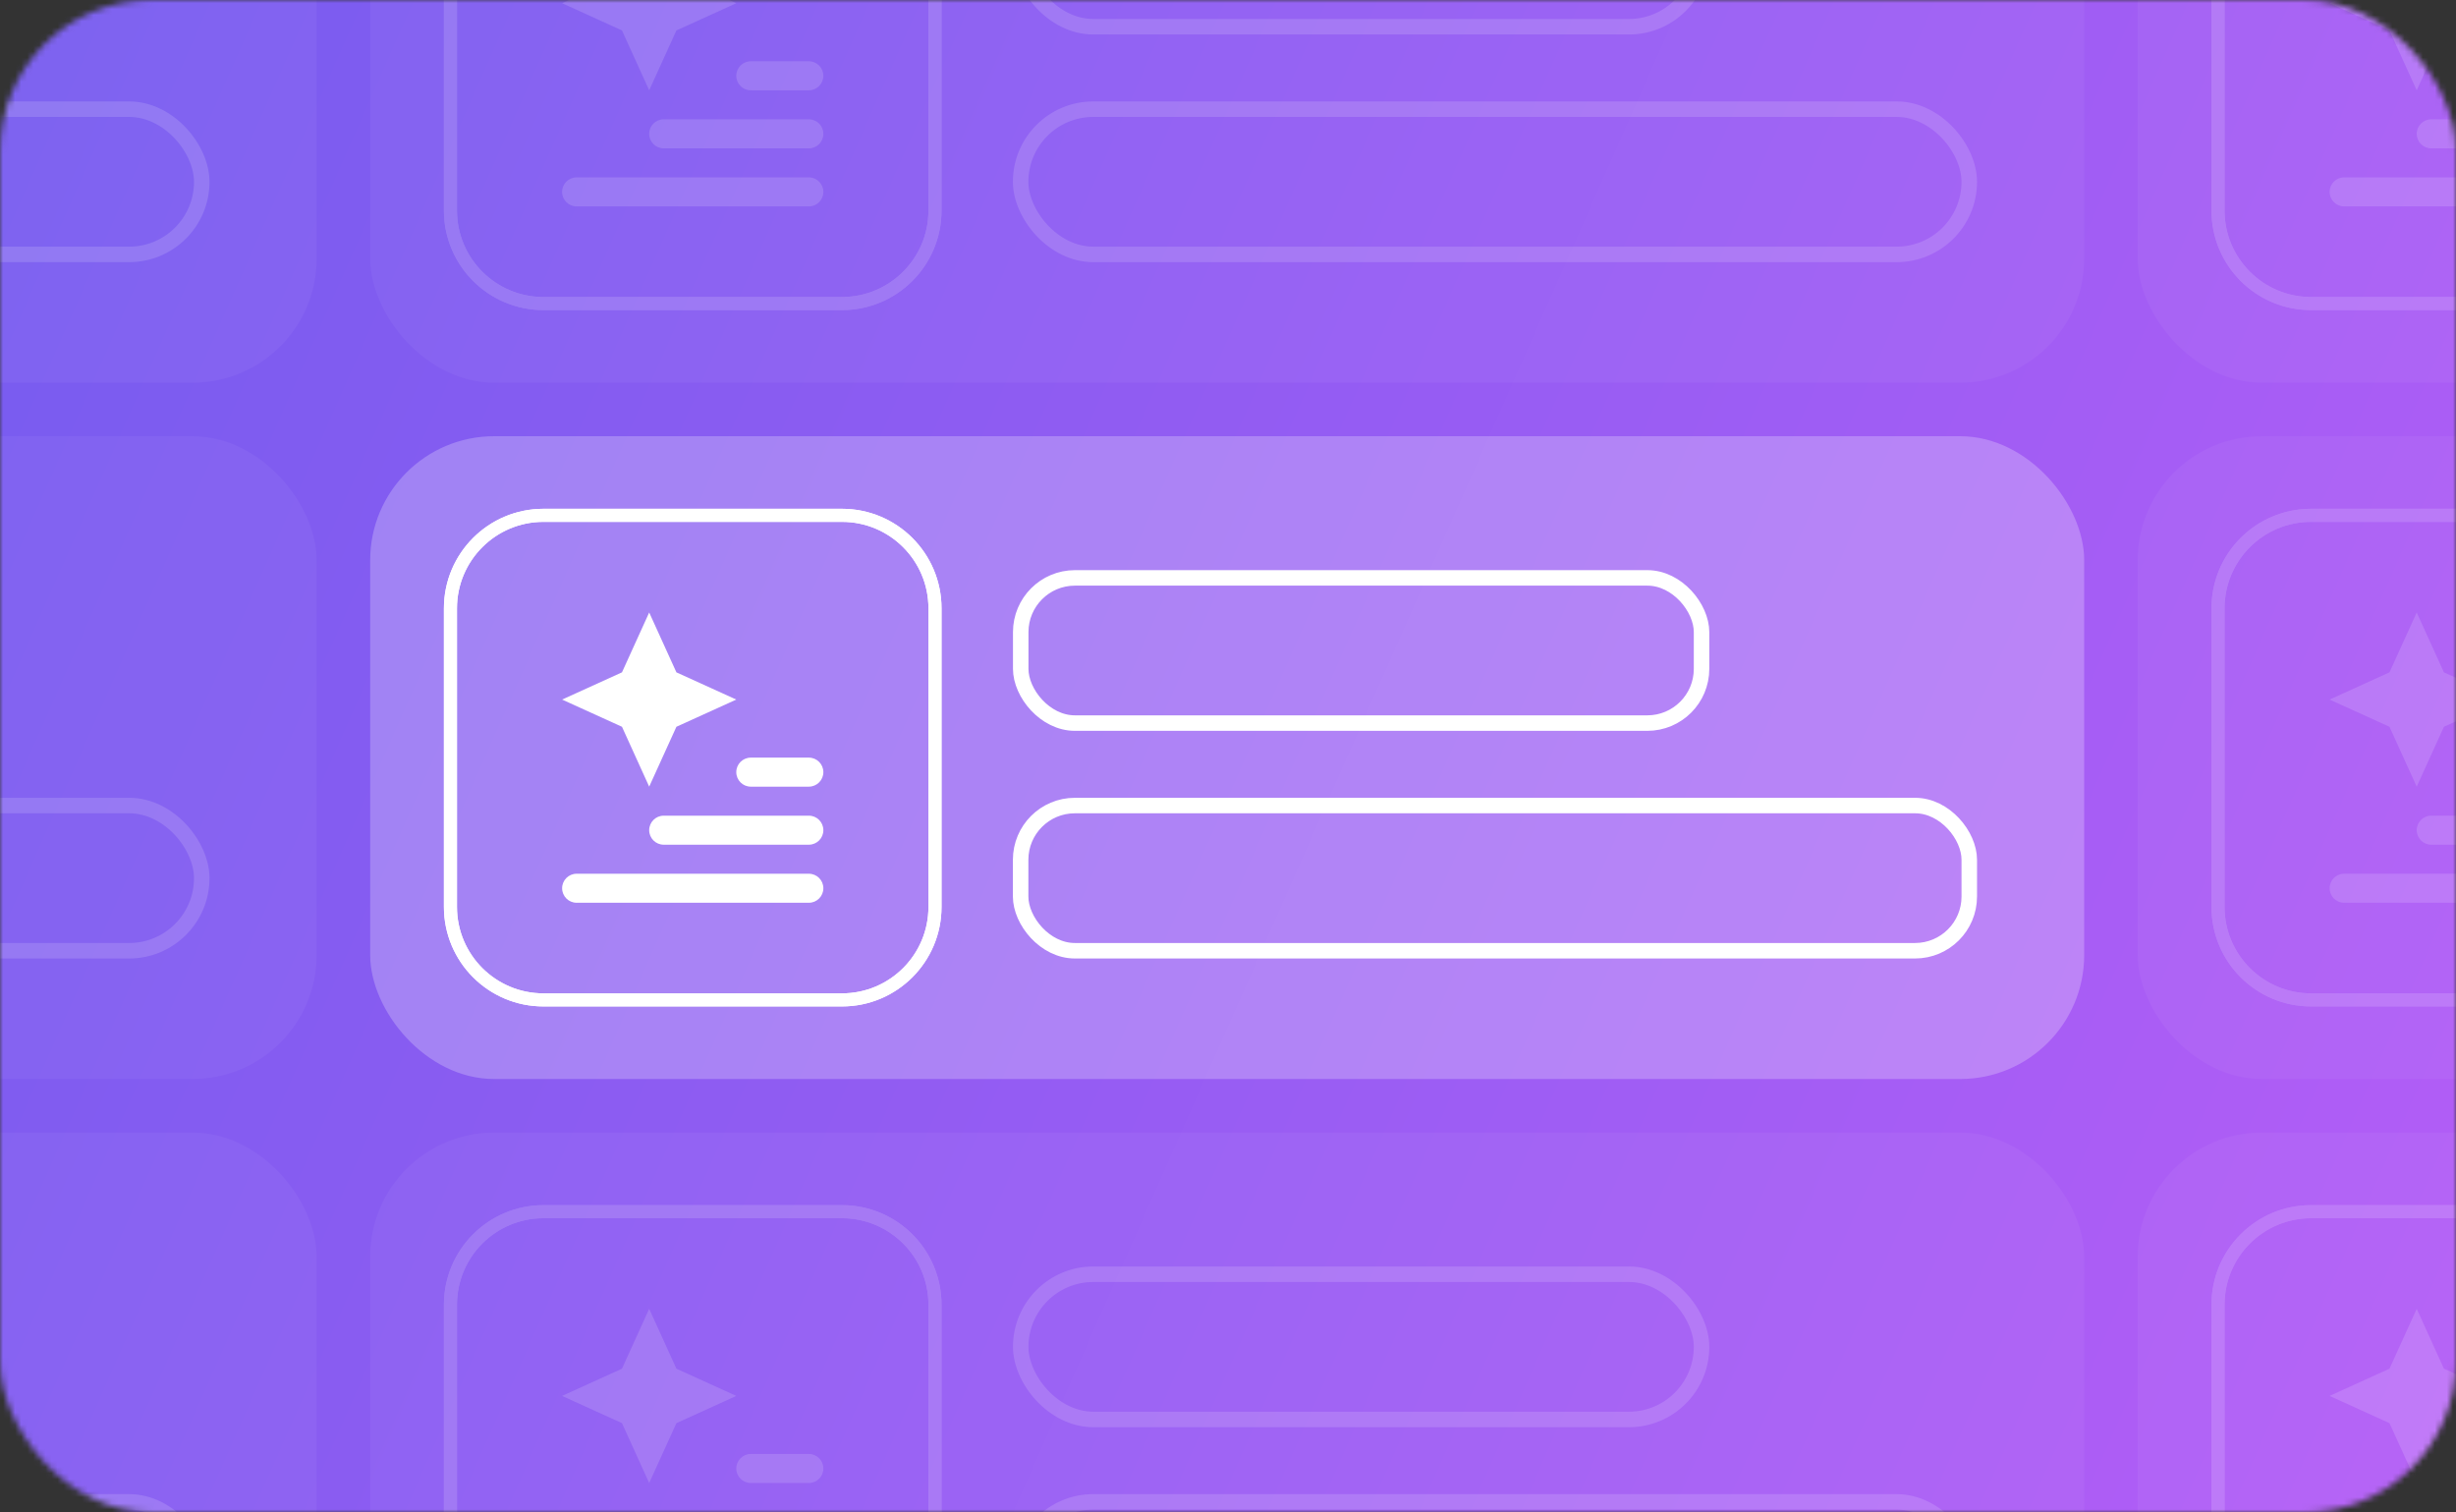
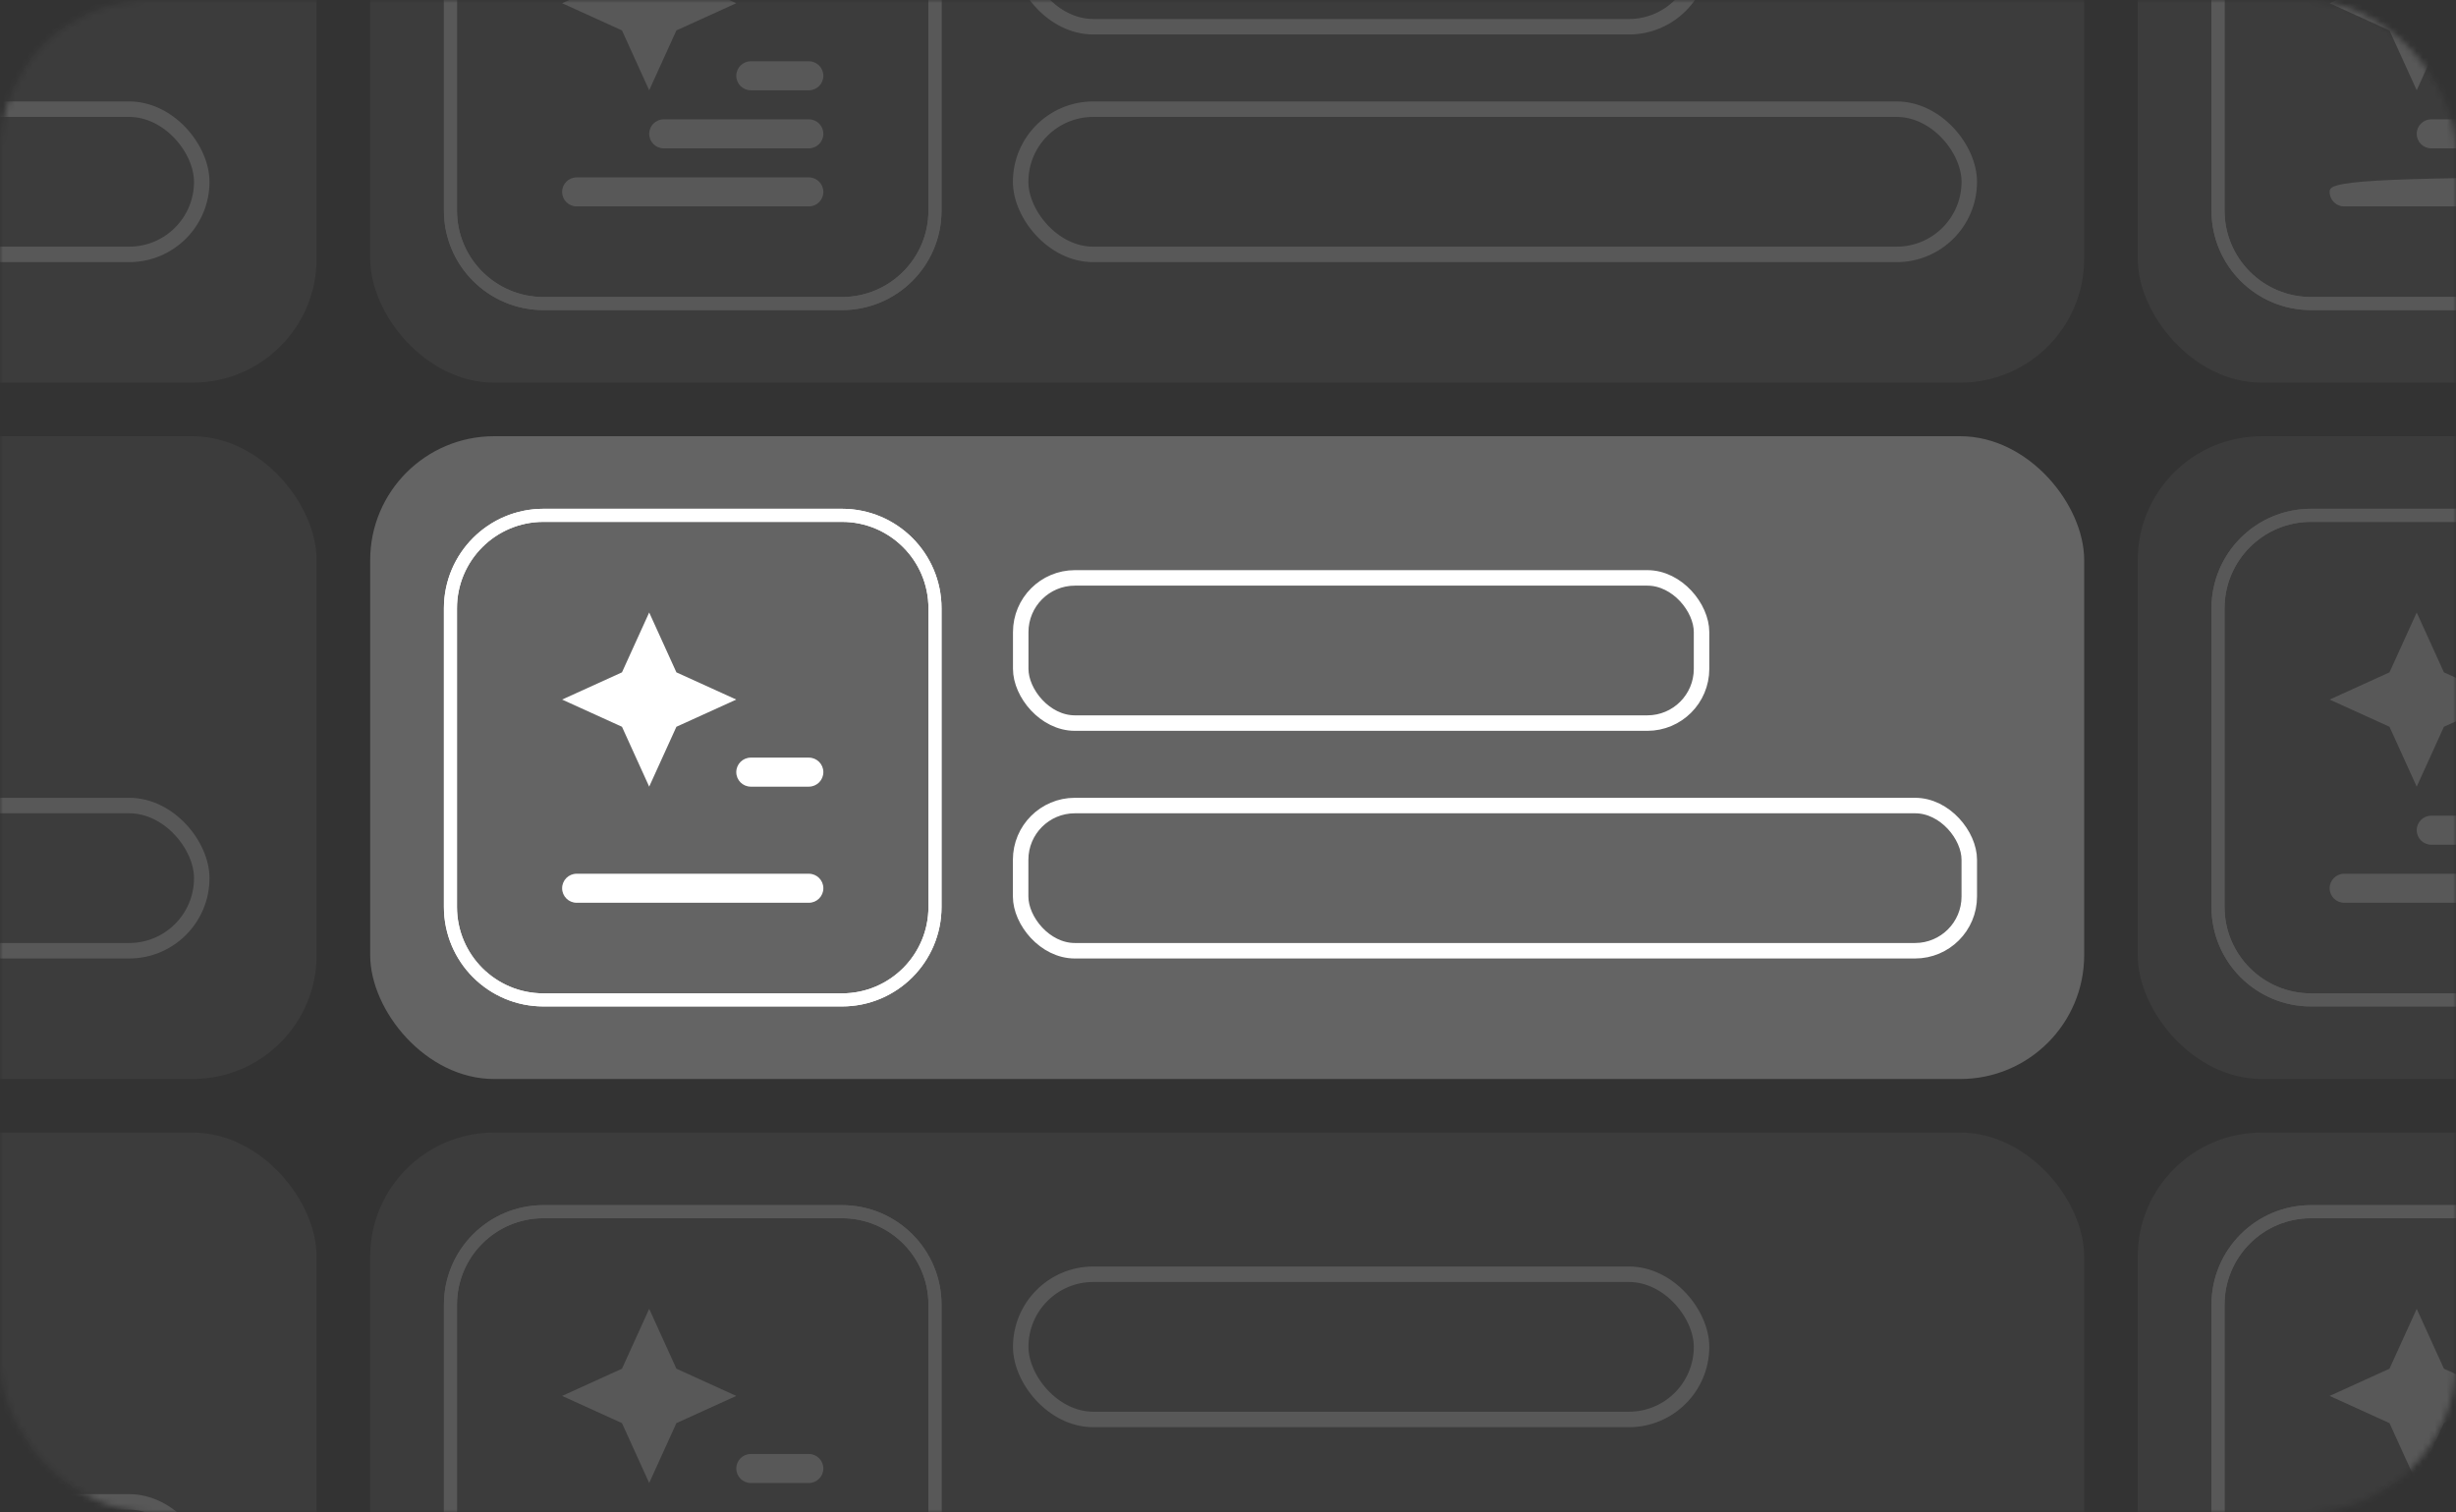
<svg xmlns="http://www.w3.org/2000/svg" width="406" height="250" viewBox="0 0 406 250" fill="none">
  <rect x="0" y="0" width="406" height="250" fill="#333333" stroke="none" />
  <mask id="mask0_361_1893" style="mask-type:alpha" maskUnits="userSpaceOnUse" x="0" y="0" width="406" height="250">
    <rect width="406" height="250" rx="25" fill="black" />
  </mask>
  <g mask="url(#mask0_361_1893)">
-     <rect x="-26.461" y="-25" width="467" height="311" fill="url(#paint0_linear_361_1893)" />
    <rect x="61.195" y="72.107" width="283.342" height="106.253" rx="20.488" fill="white" fill-opacity="0.24" />
    <path d="M89.835 85.184H139.191C147.681 85.184 154.562 92.067 154.562 100.556V149.913C154.562 158.402 147.681 165.284 139.191 165.284H89.835C81.346 165.284 74.463 158.402 74.463 149.913V100.556C74.463 92.067 81.345 85.184 89.835 85.184Z" stroke="white" stroke-width="2.161" />
    <path d="M89.835 85.184H139.191C147.681 85.184 154.562 92.067 154.562 100.556V149.913C154.562 158.402 147.681 165.284 139.191 165.284H89.835C81.346 165.284 74.463 158.402 74.463 149.913V100.556C74.463 92.067 81.345 85.184 89.835 85.184Z" stroke="white" stroke-width="2.161" />
    <path d="M107.317 130.033L102.819 120.136L92.922 115.638L102.819 111.139L107.317 101.242L111.816 111.139L121.713 115.638L111.816 120.136L107.317 130.033Z" fill="white" />
    <path d="M95.322 149.227H133.71C135.035 149.227 136.109 148.152 136.109 146.827C136.109 145.502 135.035 144.428 133.71 144.428H95.322C93.997 144.428 92.923 145.502 92.923 146.827C92.923 148.152 93.997 149.227 95.322 149.227Z" fill="white" />
-     <path d="M109.717 139.63H133.71C135.035 139.63 136.109 138.556 136.109 137.231C136.109 135.906 135.035 134.831 133.71 134.831H109.717C108.392 134.831 107.318 135.906 107.318 137.231C107.318 138.556 108.392 139.63 109.717 139.63Z" fill="white" />
    <path d="M124.113 130.034H133.71C135.035 130.034 136.109 128.96 136.109 127.634C136.109 126.309 135.035 125.235 133.71 125.235H124.113C122.788 125.235 121.714 126.309 121.714 127.634C121.714 128.96 122.788 130.034 124.113 130.034Z" fill="white" />
    <rect x="325.54" y="157.158" width="156.819" height="24.002" rx="8.964" transform="rotate(180 325.54 157.158)" stroke="white" stroke-width="2.561" />
    <rect x="281.282" y="119.527" width="112.547" height="24.002" rx="8.964" transform="rotate(180 281.282 119.527)" stroke="white" stroke-width="2.561" />
    <g opacity="0.18">
      <rect x="-231" y="72.107" width="283.342" height="106.253" rx="20.488" fill="white" fill-opacity="0.24" />
      <rect x="33.352" y="157.158" width="156.819" height="24.002" rx="12.001" transform="rotate(180 33.352 157.158)" stroke="white" stroke-width="2.561" />
    </g>
    <g opacity="0.18">
      <rect x="353.383" y="72.107" width="283.342" height="106.253" rx="20.488" fill="white" fill-opacity="0.24" />
      <path d="M382.03 85.184H431.387C439.876 85.184 446.758 92.067 446.758 100.556V149.913C446.758 158.402 439.876 165.284 431.387 165.284H382.03C373.541 165.284 366.658 158.402 366.658 149.913V100.556C366.658 92.067 373.541 85.184 382.03 85.184Z" stroke="white" stroke-width="2.161" />
      <path d="M382.03 85.184H431.387C439.876 85.184 446.758 92.067 446.758 100.556V149.913C446.758 158.402 439.876 165.284 431.387 165.284H382.03C373.541 165.284 366.658 158.402 366.658 149.913V100.556C366.658 92.067 373.541 85.184 382.03 85.184Z" stroke="white" stroke-width="2.161" />
      <path d="M399.505 130.033L395.006 120.136L385.109 115.638L395.006 111.139L399.505 101.242L404.004 111.139L413.901 115.638L404.004 120.136L399.505 130.033Z" fill="white" />
      <path d="M387.509 149.227H425.898C427.223 149.227 428.297 148.152 428.297 146.827C428.297 145.502 427.223 144.428 425.898 144.428H387.509C386.184 144.428 385.11 145.502 385.11 146.827C385.11 148.152 386.184 149.227 387.509 149.227Z" fill="white" />
      <path d="M401.905 139.63H425.898C427.223 139.63 428.297 138.556 428.297 137.231C428.297 135.906 427.223 134.831 425.898 134.831H401.905C400.58 134.831 399.506 135.906 399.506 137.231C399.506 138.556 400.58 139.63 401.905 139.63Z" fill="white" />
    </g>
    <g opacity="0.18">
      <rect x="61.195" y="-43" width="283.342" height="106.253" rx="20.488" fill="white" fill-opacity="0.24" />
      <path d="M89.835 -29.923H139.191C147.681 -29.923 154.562 -23.041 154.562 -14.551V34.805C154.562 43.295 147.681 50.176 139.191 50.176H89.835C81.346 50.176 74.463 43.295 74.463 34.805V-14.551C74.463 -23.041 81.345 -29.923 89.835 -29.923Z" stroke="white" stroke-width="2.161" />
      <path d="M89.835 -29.923H139.191C147.681 -29.923 154.562 -23.041 154.562 -14.551V34.805C154.562 43.295 147.681 50.176 139.191 50.176H89.835C81.346 50.176 74.463 43.295 74.463 34.805V-14.551C74.463 -23.041 81.345 -29.923 89.835 -29.923Z" stroke="white" stroke-width="2.161" />
      <path d="M107.317 14.925L102.819 5.029L92.922 0.53L102.819 -3.969L107.317 -13.866L111.816 -3.969L121.713 0.53L111.816 5.029L107.317 14.925Z" fill="white" />
      <path d="M95.322 34.12L133.71 34.12C135.035 34.12 136.109 33.045 136.109 31.72C136.109 30.395 135.035 29.321 133.71 29.321L95.322 29.321C93.997 29.321 92.923 30.395 92.923 31.72C92.923 33.045 93.997 34.12 95.322 34.12Z" fill="white" />
      <path d="M109.717 24.523L133.71 24.523C135.035 24.523 136.109 23.448 136.109 22.123C136.109 20.798 135.035 19.724 133.71 19.724L109.717 19.724C108.392 19.724 107.318 20.798 107.318 22.123C107.318 23.448 108.392 24.523 109.717 24.523Z" fill="white" />
      <path d="M124.113 14.926L133.71 14.926C135.035 14.926 136.109 13.852 136.109 12.527C136.109 11.202 135.035 10.128 133.71 10.128L124.113 10.128C122.788 10.128 121.714 11.202 121.714 12.527C121.714 13.852 122.788 14.926 124.113 14.926Z" fill="white" />
      <rect x="325.54" y="42.05" width="156.819" height="24.002" rx="12.001" transform="rotate(180 325.54 42.05)" stroke="white" stroke-width="2.561" />
      <rect x="281.282" y="4.419" width="112.547" height="24.002" rx="12.001" transform="rotate(180 281.282 4.419)" stroke="white" stroke-width="2.561" />
    </g>
    <g opacity="0.18">
      <rect x="-231" y="-43" width="283.342" height="106.253" rx="20.488" fill="white" fill-opacity="0.24" />
      <rect x="33.352" y="42.05" width="156.819" height="24.002" rx="12.001" transform="rotate(180 33.352 42.05)" stroke="white" stroke-width="2.561" />
    </g>
    <g opacity="0.18">
      <rect x="353.383" y="-43" width="283.342" height="106.253" rx="20.488" fill="white" fill-opacity="0.24" />
      <path d="M382.03 -29.923H431.387C439.876 -29.923 446.758 -23.041 446.758 -14.551V34.805C446.758 43.295 439.876 50.176 431.387 50.176H382.03C373.541 50.176 366.658 43.295 366.658 34.805V-14.551C366.658 -23.041 373.541 -29.923 382.03 -29.923Z" stroke="white" stroke-width="2.161" />
      <path d="M382.03 -29.923H431.387C439.876 -29.923 446.758 -23.041 446.758 -14.551V34.805C446.758 43.295 439.876 50.176 431.387 50.176H382.03C373.541 50.176 366.658 43.295 366.658 34.805V-14.551C366.658 -23.041 373.541 -29.923 382.03 -29.923Z" stroke="white" stroke-width="2.161" />
      <path d="M399.505 14.925L395.006 5.029L385.109 0.53L395.006 -3.969L399.505 -13.866L404.004 -3.969L413.901 0.53L404.004 5.029L399.505 14.925Z" fill="white" />
-       <path d="M387.509 34.12L425.898 34.12C427.223 34.12 428.297 33.045 428.297 31.72C428.297 30.395 427.223 29.321 425.898 29.321L387.509 29.321C386.184 29.321 385.11 30.395 385.11 31.72C385.11 33.045 386.184 34.12 387.509 34.12Z" fill="white" />
+       <path d="M387.509 34.12L425.898 34.12C427.223 34.12 428.297 33.045 428.297 31.72C428.297 30.395 427.223 29.321 425.898 29.321C386.184 29.321 385.11 30.395 385.11 31.72C385.11 33.045 386.184 34.12 387.509 34.12Z" fill="white" />
      <path d="M401.905 24.523L425.898 24.523C427.223 24.523 428.297 23.448 428.297 22.123C428.297 20.798 427.223 19.724 425.898 19.724L401.905 19.724C400.58 19.724 399.506 20.798 399.506 22.123C399.506 23.448 400.58 24.523 401.905 24.523Z" fill="white" />
    </g>
    <g opacity="0.18">
      <rect x="61.195" y="187.215" width="283.342" height="106.253" rx="20.488" fill="white" fill-opacity="0.24" />
      <path d="M89.835 200.292H139.191C147.681 200.292 154.562 207.175 154.562 215.664V265.021C154.562 273.51 147.681 280.392 139.191 280.392H89.835C81.346 280.392 74.463 273.51 74.463 265.021V215.664C74.463 207.175 81.345 200.292 89.835 200.292Z" stroke="white" stroke-width="2.161" />
      <path d="M89.835 200.292H139.191C147.681 200.292 154.562 207.175 154.562 215.664V265.021C154.562 273.51 147.681 280.392 139.191 280.392H89.835C81.346 280.392 74.463 273.51 74.463 265.021V215.664C74.463 207.175 81.345 200.292 89.835 200.292Z" stroke="white" stroke-width="2.161" />
      <path d="M107.317 245.14L102.819 235.243L92.922 230.745L102.819 226.246L107.317 216.349L111.816 226.246L121.713 230.745L111.816 235.243L107.317 245.14Z" fill="white" />
      <path d="M109.717 254.738H133.71C135.035 254.738 136.109 253.664 136.109 252.339C136.109 251.013 135.035 249.939 133.71 249.939H109.717C108.392 249.939 107.318 251.013 107.318 252.339C107.318 253.664 108.392 254.738 109.717 254.738Z" fill="white" />
      <path d="M124.113 245.141H133.71C135.035 245.141 136.109 244.067 136.109 242.742C136.109 241.417 135.035 240.343 133.71 240.343H124.113C122.788 240.343 121.714 241.417 121.714 242.742C121.714 244.067 122.788 245.141 124.113 245.141Z" fill="white" />
-       <rect x="325.54" y="272.265" width="156.819" height="24.002" rx="12.001" transform="rotate(180 325.54 272.265)" stroke="white" stroke-width="2.561" />
      <rect x="281.282" y="234.634" width="112.547" height="24.002" rx="12.001" transform="rotate(180 281.282 234.634)" stroke="white" stroke-width="2.561" />
    </g>
    <g opacity="0.18">
      <rect x="-231" y="187.215" width="283.342" height="106.253" rx="20.488" fill="white" fill-opacity="0.24" />
      <rect x="33.352" y="272.265" width="156.819" height="24.002" rx="12.001" transform="rotate(180 33.352 272.265)" stroke="white" stroke-width="2.561" />
    </g>
    <g opacity="0.18">
      <rect x="353.383" y="187.215" width="283.342" height="106.253" rx="20.488" fill="white" fill-opacity="0.24" />
      <path d="M382.03 200.292H431.387C439.876 200.292 446.758 207.175 446.758 215.664V265.021C446.758 273.51 439.876 280.392 431.387 280.392H382.03C373.541 280.392 366.658 273.51 366.658 265.021V215.664C366.658 207.175 373.541 200.292 382.03 200.292Z" stroke="white" stroke-width="2.161" />
      <path d="M382.03 200.292H431.387C439.876 200.292 446.758 207.175 446.758 215.664V265.021C446.758 273.51 439.876 280.392 431.387 280.392H382.03C373.541 280.392 366.658 273.51 366.658 265.021V215.664C366.658 207.175 373.541 200.292 382.03 200.292Z" stroke="white" stroke-width="2.161" />
      <path d="M399.505 245.14L395.006 235.243L385.109 230.745L395.006 226.246L399.505 216.349L404.004 226.246L413.901 230.745L404.004 235.243L399.505 245.14Z" fill="white" />
      <path d="M401.905 254.738H425.898C427.223 254.738 428.297 253.664 428.297 252.339C428.297 251.013 427.223 249.939 425.898 249.939H401.905C400.58 249.939 399.506 251.013 399.506 252.339C399.506 253.664 400.58 254.738 401.905 254.738Z" fill="white" />
    </g>
  </g>
  <defs>
    <linearGradient id="paint0_linear_361_1893" x1="440.542" y1="286.603" x2="-43.294" y2="72.573" gradientUnits="userSpaceOnUse">
      <stop stop-color="#BA5DF7" />
      <stop offset="1" stop-color="#755CEF" />
    </linearGradient>
  </defs>
</svg>